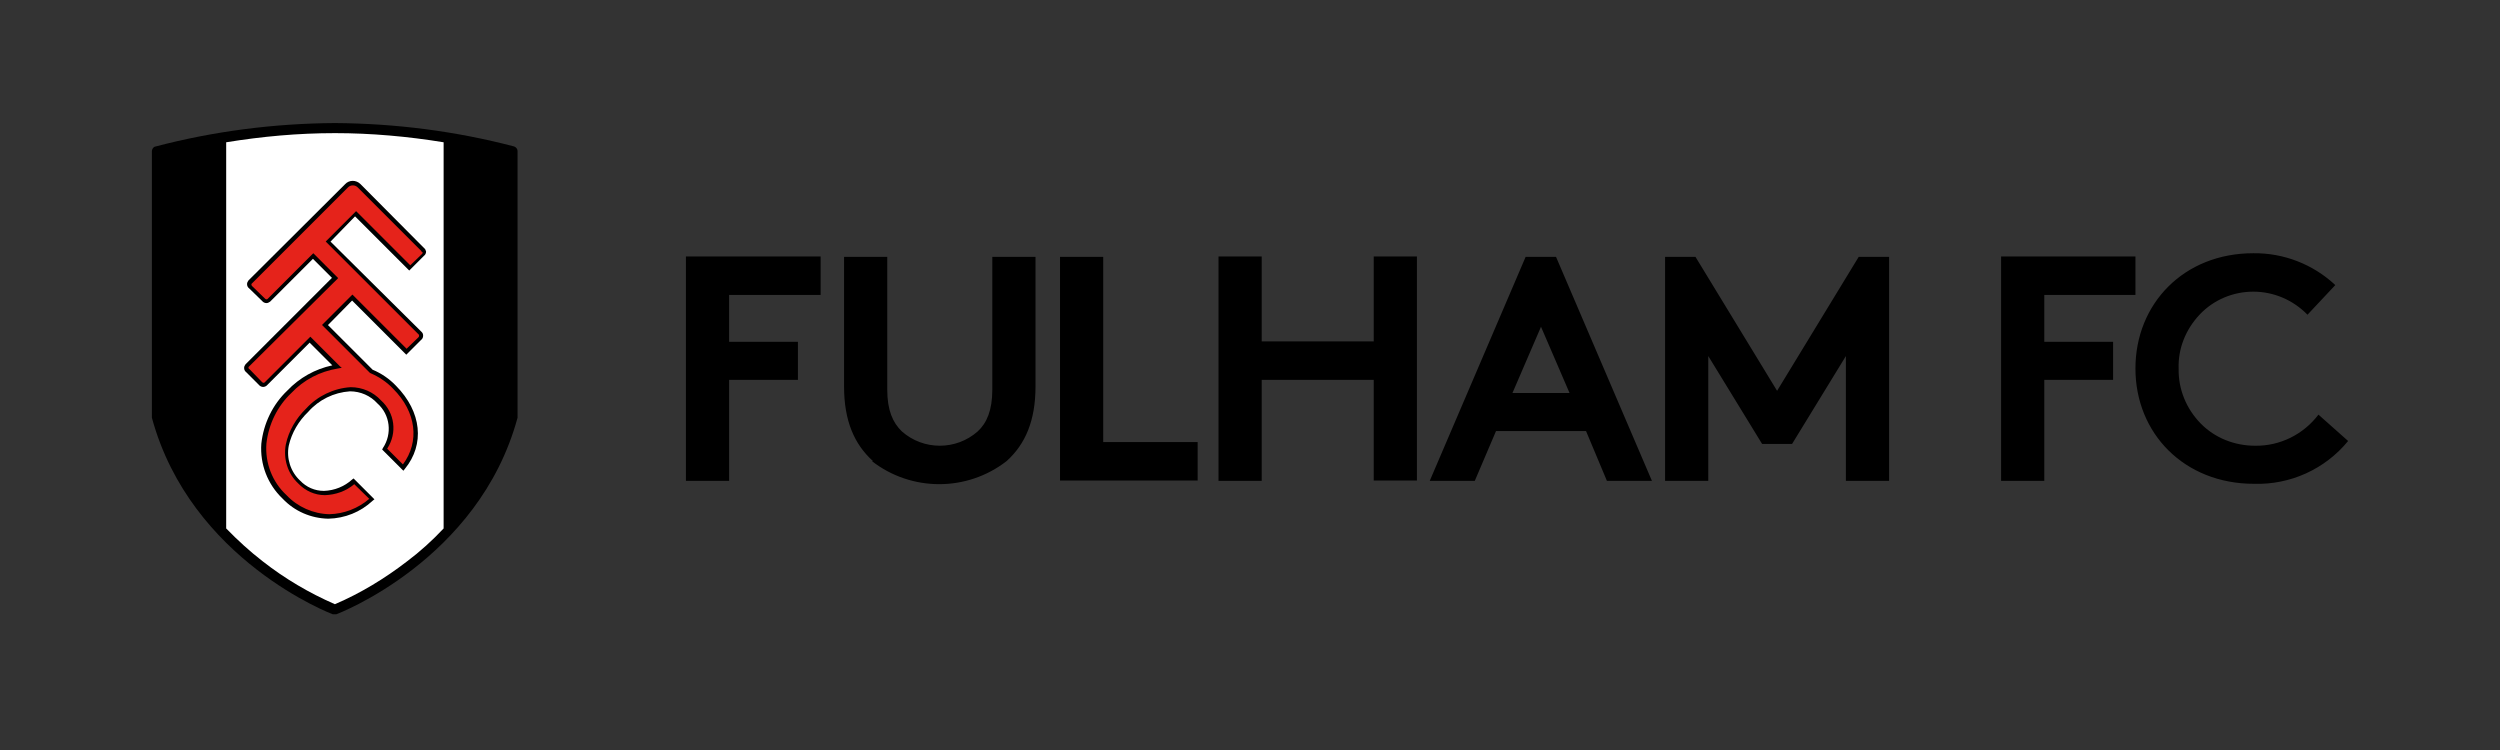
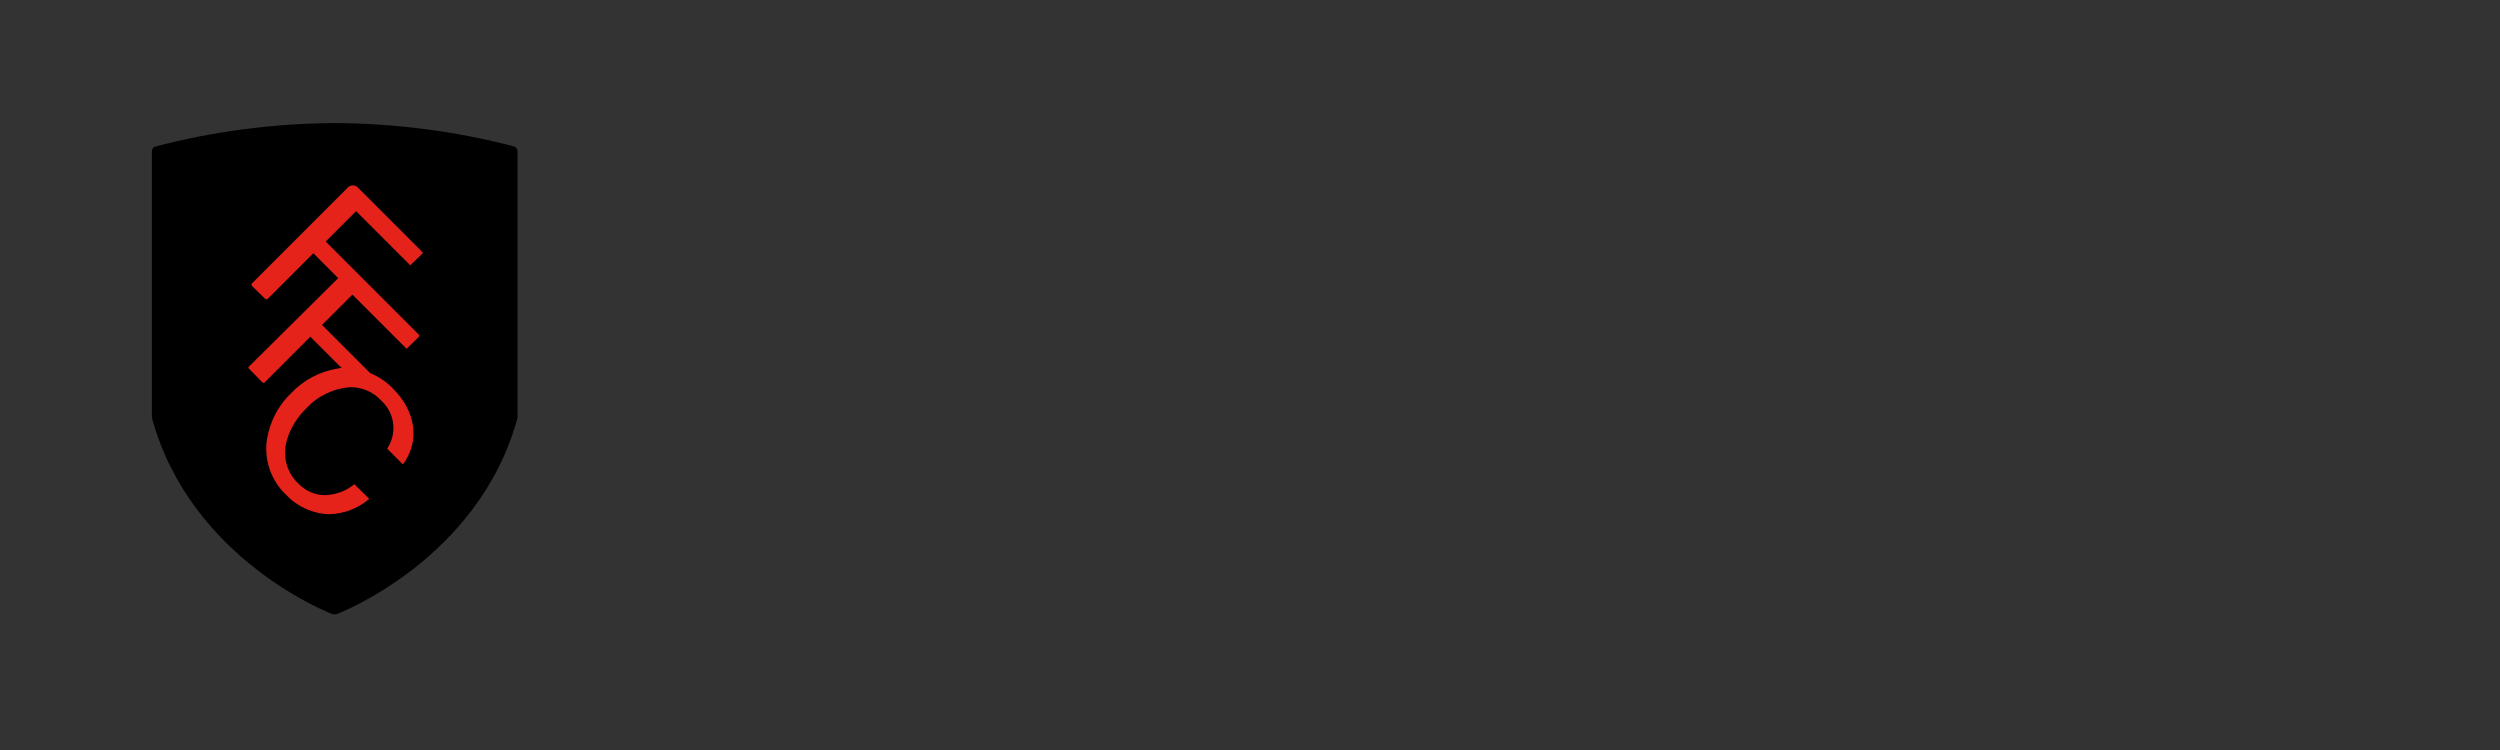
<svg xmlns="http://www.w3.org/2000/svg" id="Fulham" viewBox="0 0 132.292 39.688">
  <rect x="0" y="0" width="132.292" height="39.688" fill="#333333" stroke="none" />
  <defs>
    <style>.cls-1{fill:#fff;}.cls-2{fill:#e5231b;}</style>
  </defs>
  <path d="m27.213,7.752c-3.099-.814-6.295-1.22-9.491-1.24-3.196.019-6.392.426-9.491,1.24-.116.019-.174.116-.194.232v14.12c2.053,7.573,9.568,10.401,9.568,10.401h.194s7.535-2.828,9.588-10.401V7.984c0-.097-.077-.194-.174-.232" />
-   <path class="cls-1" d="m17.722,7.045c1.918,0,3.855.174,5.753.484v20.435c-.6.639-1.24,1.22-1.937,1.743-1.182.91-2.46,1.685-3.816,2.266-1.375-.6-2.654-1.356-3.816-2.266-.678-.523-1.336-1.123-1.937-1.743V7.529c1.898-.31,3.816-.484,5.753-.484" />
-   <path d="m22.448,13.134l-3.37-3.39c-.232-.232-.6-.232-.814,0l-5.114,5.094c-.039.058-.077.116-.077.194,0,.097.039.174.116.232l.678.659c.058.077.155.116.232.116s.136-.039.194-.077l.116-.116c.252-.252,1.453-1.453,2.15-2.15l1.007,1.007-4.571,4.571c-.039.058-.077.116-.077.194,0,.097.039.174.116.232l.659.659c.058.077.155.116.232.116s.155-.039.194-.077l.116-.116,2.15-2.15,1.201,1.201c-.91.194-1.743.659-2.382,1.336-.775.736-1.259,1.743-1.375,2.809-.077,1.085.329,2.15,1.123,2.905.639.678,1.511,1.046,2.421,1.065.872-.019,1.705-.349,2.344-.949l.097-.077-1.104-1.104-.077.058c-.407.368-.93.581-1.491.6-.484,0-.93-.194-1.259-.542-.504-.465-.736-1.182-.6-1.859.155-.678.523-1.298,1.027-1.782.562-.639,1.356-1.027,2.208-1.085.562,0,1.085.232,1.453.639.678.6.794,1.608.291,2.363l-.039.077,1.123,1.123.077-.097c1.065-1.298.891-3.022-.465-4.397-.349-.368-.775-.659-1.24-.852l-2.363-2.363,1.278-1.298,2.867,2.867.736-.736.039-.039c.077-.058.116-.136.116-.232,0-.077-.019-.136-.077-.194l-4.823-4.784,1.298-1.336,2.867,2.867.736-.736.039-.039c.077-.058.116-.136.116-.232-.019-.058-.039-.136-.097-.174" />
  <path class="cls-2" d="m22.293,13.282l-3.37-3.37c-.136-.136-.368-.136-.504,0l-5.114,5.114v.039c0,.019,0,.039.039.077l.678.659c.039.039.058.039.077.039s.039,0,.058-.019l.058-.058,2.363-2.363,1.317,1.317-4.746,4.707v.039c0,.019,0,.039.058.077l.659.678c.039.039.058.039.077.039s.039,0,.058-.019l.058-.058,1.143-1.143,1.22-1.22.077.077,1.433,1.433.077.077.077.058-.213.039c-.949.155-1.801.6-2.46,1.298-.736.697-1.201,1.646-1.317,2.673-.077,1.027.31,2.034,1.065,2.731.581.62,1.414.988,2.266,1.007.775-.019,1.53-.31,2.111-.814l-.794-.775c-.426.368-.988.562-1.55.581-.542,0-1.046-.232-1.414-.62-.562-.523-.794-1.298-.659-2.053.155-.736.542-1.395,1.085-1.918.6-.659,1.453-1.065,2.344-1.123.62,0,1.201.252,1.608.697.736.659.872,1.724.329,2.557l.833.833c.891-1.201.717-2.77-.523-4.009-.329-.349-.736-.62-1.182-.814l-.039-.019-2.537-2.537,1.608-1.608,2.867,2.867.62-.6c.039-.039.039-.058.039-.077v-.058l-4.939-4.939,1.608-1.608,2.867,2.867.62-.6c.039-.039.039-.058.039-.077-.058-.039-.077-.058-.077-.077" />
-   <path d="m38.583,15.626v2.46h3.641v2.014h-3.641v5.346h-2.286v-11.873h7.128v2.034h-4.842v.019Zm7.612,8.774c-.988-.891-1.53-2.131-1.53-3.951v-6.857h2.286v7.031c0,1.085.291,1.743.775,2.208,1.143,1.007,2.867,1.007,4.009,0,.484-.445.775-1.123.775-2.208v-7.031h2.286v6.857c0,1.821-.542,3.06-1.53,3.951-2.092,1.627-5.036,1.627-7.128,0h.058Zm9.898-10.808h2.286v9.801h4.997v2.034h-7.283s0-11.835,0-11.835Zm16.6,6.508h-5.927v5.346h-2.286v-11.873h2.286v4.494h5.927v-4.494h2.286v11.854h-2.286v-5.327Zm2.964,5.346l5.075-11.854h1.608l5.075,11.854h-2.382l-1.104-2.634h-4.765l-1.123,2.634h-2.382Zm4.377-4.649h3.022l-1.511-3.506-1.511,3.506Zm14.004-.116l4.319-7.089h1.608v11.854h-2.286v-6.605l-2.847,4.649h-1.588l-2.847-4.649v6.605h-2.286v-11.854h1.608l4.319,7.089Zm14.14-5.055v2.46h3.641v2.014h-3.641v5.346h-2.286v-11.873h7.109v2.034h-4.823v.019Zm7.109,3.893c-.019,1.085.407,2.111,1.162,2.886s1.801,1.182,2.886,1.182c1.317.019,2.557-.6,3.351-1.646l1.569,1.395c-1.22,1.491-3.06,2.324-4.978,2.266-3.7,0-6.276-2.673-6.276-6.101s2.557-6.101,6.237-6.101c1.608-.019,3.157.581,4.339,1.685l-1.472,1.569c-.755-.775-1.782-1.22-2.867-1.22-1.065,0-2.092.426-2.828,1.201-.755.794-1.162,1.821-1.123,2.886h0Z" />
</svg>